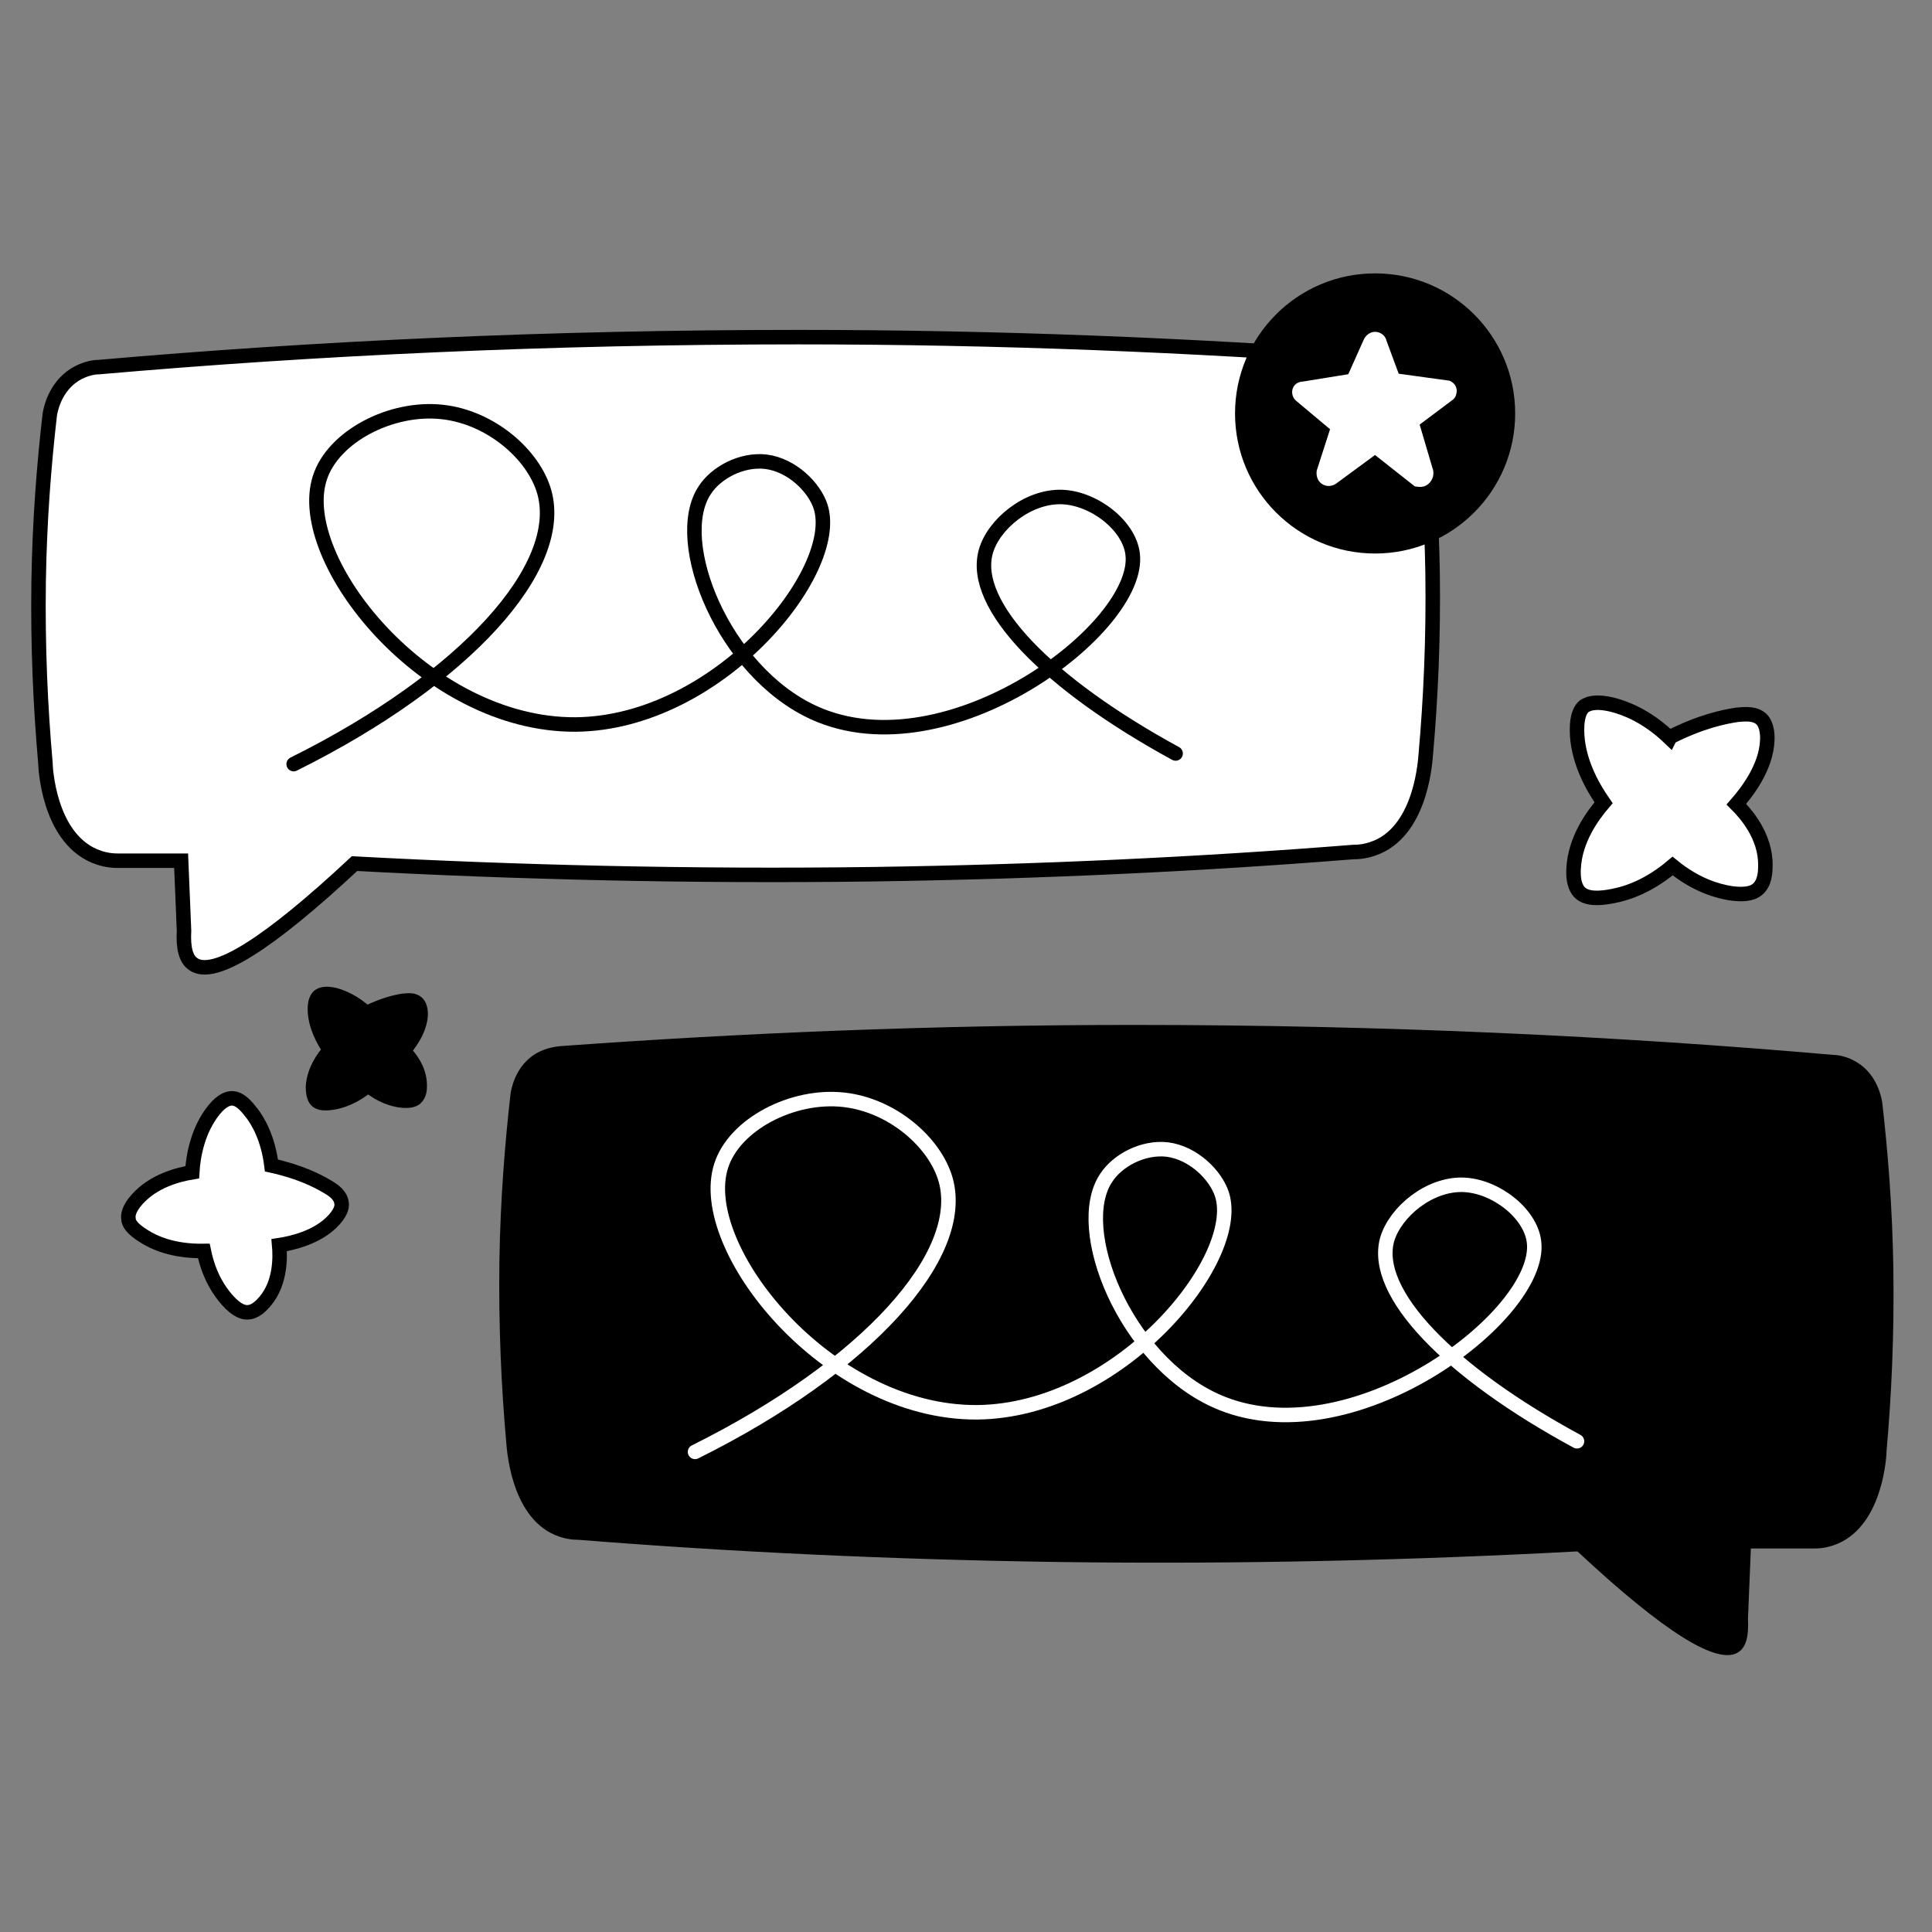
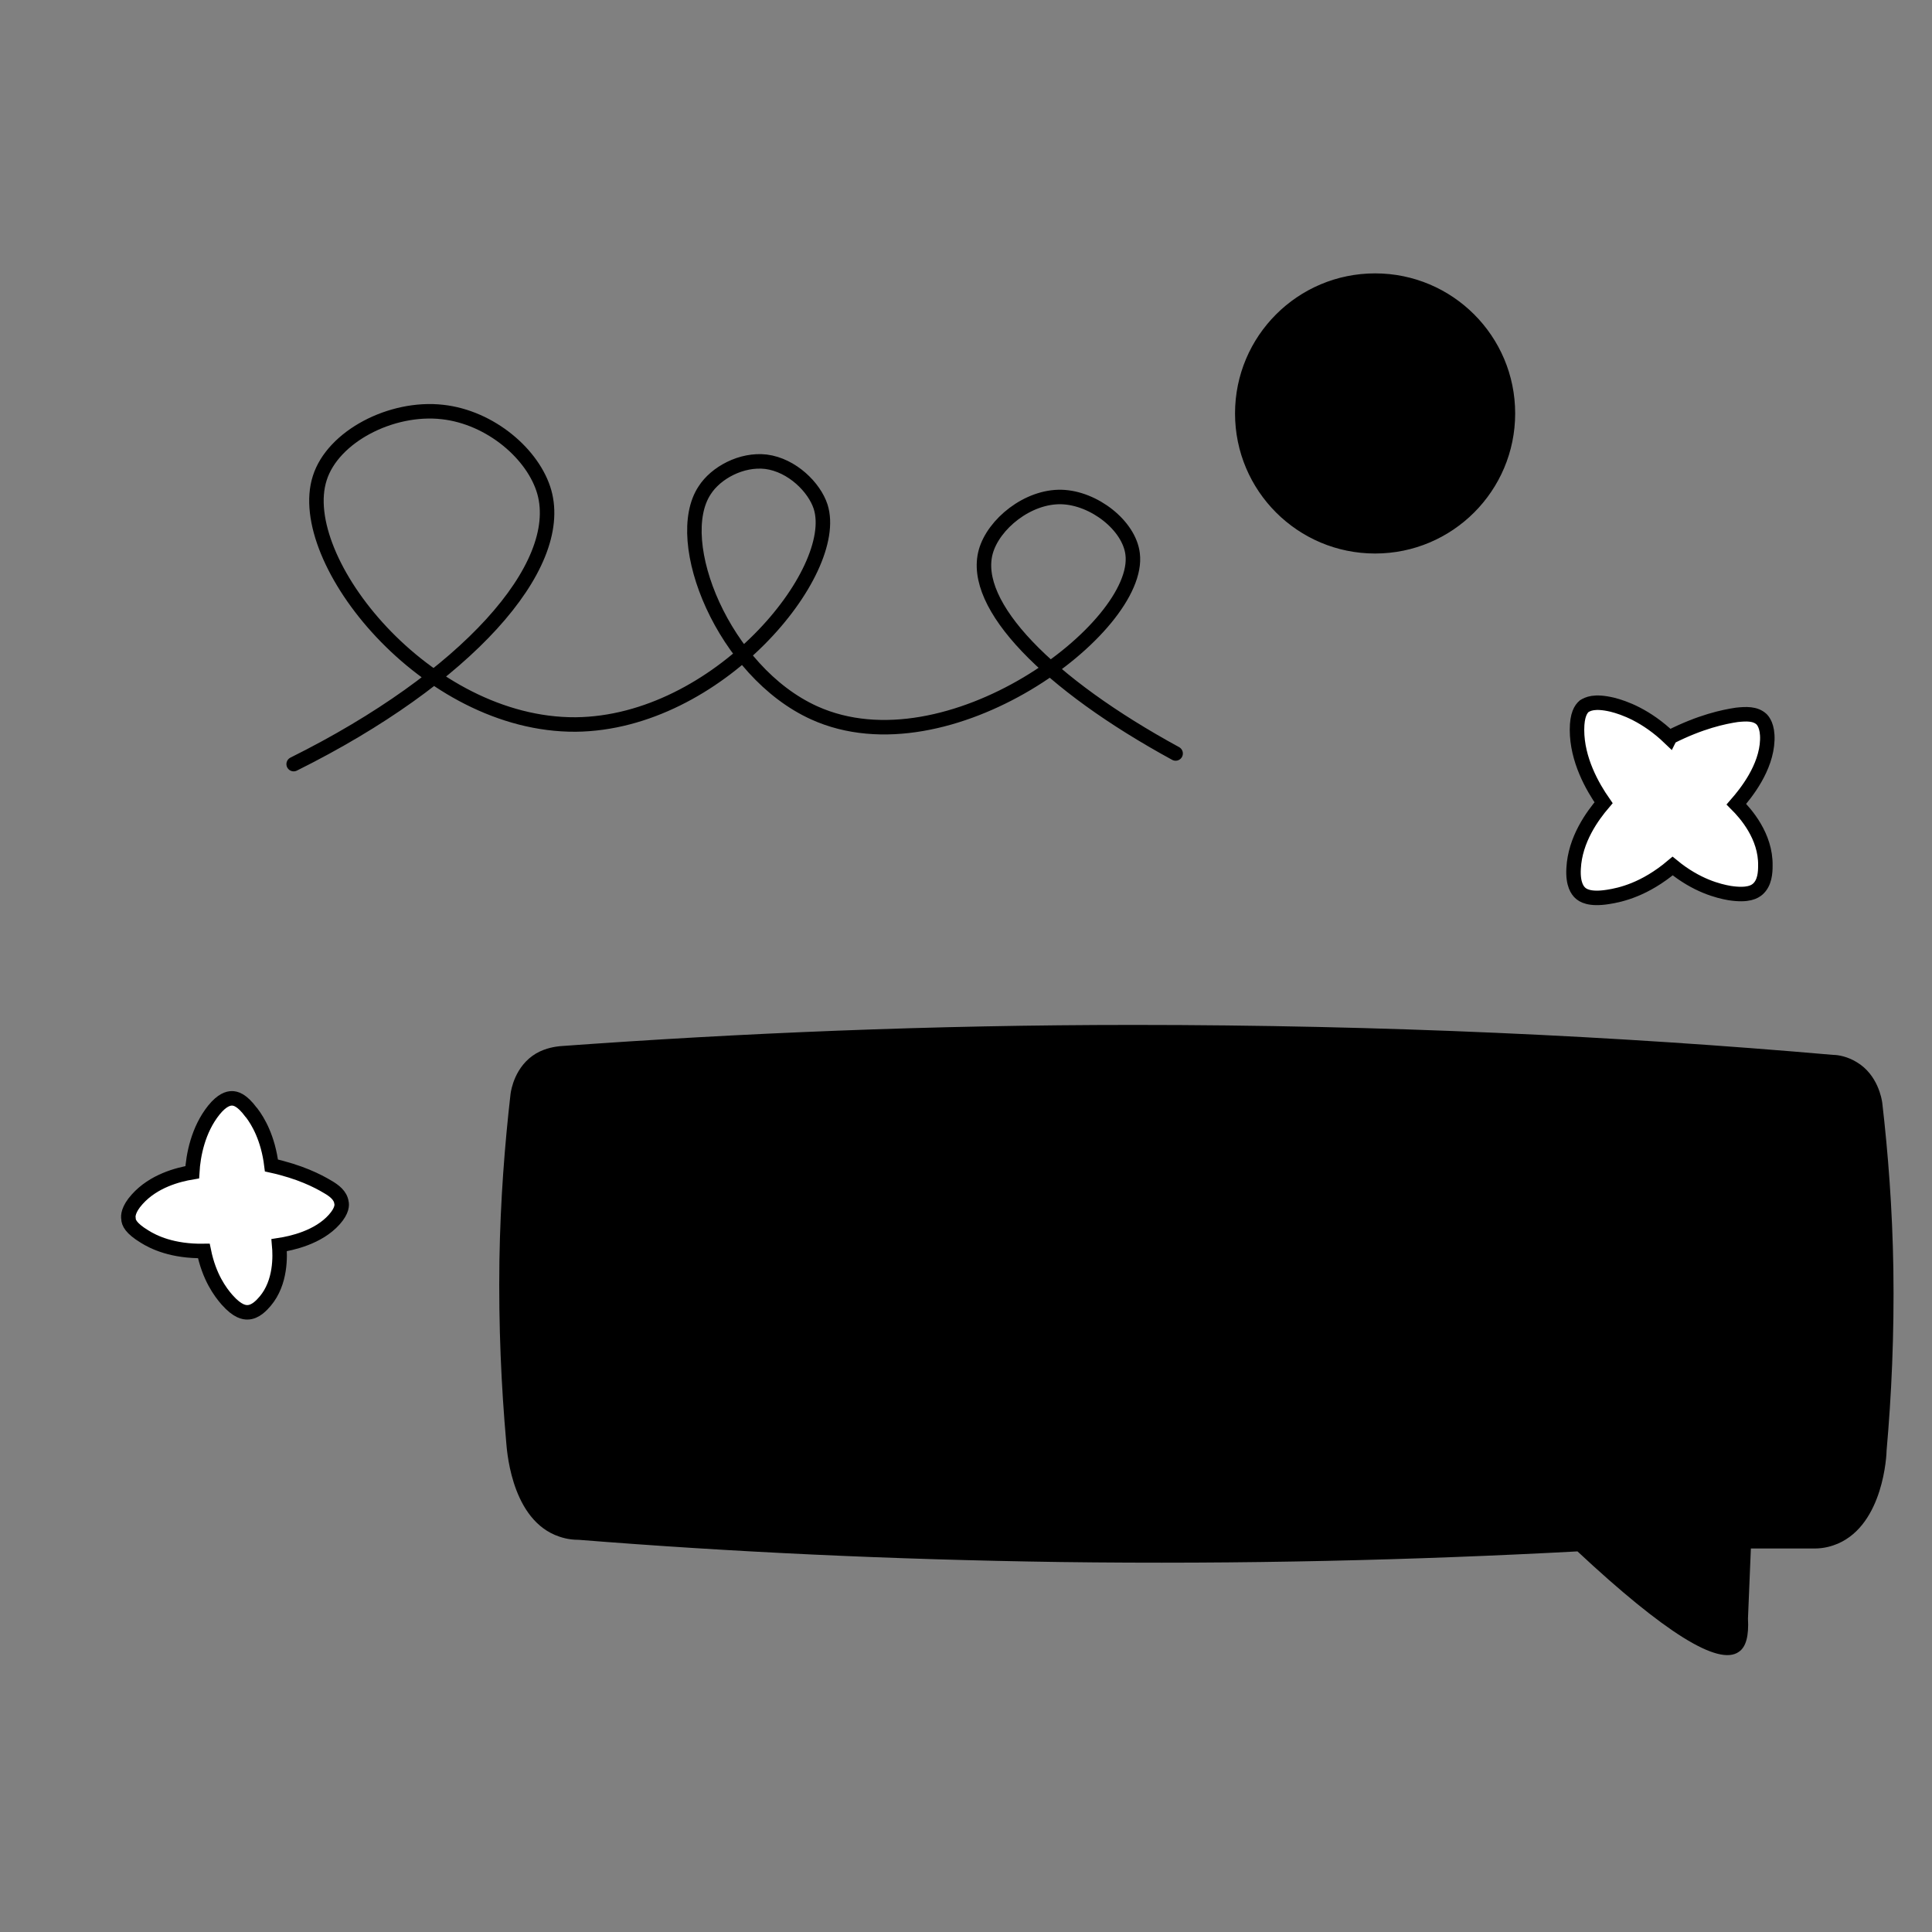
<svg xmlns="http://www.w3.org/2000/svg" id="Ebene_9" data-name="Ebene 9" version="1.1" viewBox="0 0 400 400">
  <rect x="0" y="0" width="400" height="400" fill="#808080" stroke="none" />
  <defs>
    <style>
      .cls-1, .cls-2, .cls-3, .cls-4, .cls-5, .cls-6 {
        stroke-miterlimit: 10;
      }

      .cls-1, .cls-3 {
        stroke: #fff;
      }

      .cls-1, .cls-4 {
        stroke-width: 1.6px;
      }

      .cls-1, .cls-5 {
        fill: #fff;
      }

      .cls-2, .cls-3, .cls-5, .cls-6 {
        stroke-width: 3px;
      }

      .cls-2, .cls-7, .cls-4 {
        fill: #000;
      }

      .cls-2, .cls-4, .cls-5, .cls-6 {
        stroke: #000;
      }

      .cls-3, .cls-6 {
        fill: none;
        stroke-linecap: round;
      }

      .cls-7 {
        stroke-width: 0px;
      }
    </style>
  </defs>
  <path class="cls-5" d="M345.7,152.8c-4.9-4.7-9.5-6.3-11.9-6.9-3.8-.9-5.1-.1-5.8.3-.7.6-1.5,1.8-1.5,4.9,0,6.2,3.2,11.8,5.5,15.1-2.3,2.7-5.9,7.6-6.2,13.6-.2,3.4.9,4.6,1.3,5,.6.6,2,1.5,5.8.9,2.6-.4,7.6-1.5,13.4-6.4,5,4.1,9.5,5.2,11.8,5.6,3.9.6,5.2-.3,5.8-.8,1.5-1.3,1.6-3.5,1.6-4.9.1-6.1-4.1-10.8-6-12.7,2-2.3,6.2-7.5,6.4-13.3.1-2.9-.9-4-1.2-4.3-1.3-1.2-3.2-1.1-5.1-.9-2.7.4-7.5,1.4-13.8,4.6h0Z" />
-   <path class="cls-2" d="M76,209.9c-2.8-2.6-5.3-3.5-6.7-3.9-2.1-.5-2.9,0-3.2.2-.4.3-.9,1-.9,2.7,0,3.4,1.8,6.6,3.1,8.5-1.3,1.5-3.3,4.2-3.5,7.6,0,1.9.5,2.6.7,2.8.4.4,1.1.8,3.2.5,1.4-.2,4.3-.9,7.5-3.6,2.8,2.3,5.3,2.9,6.6,3.1,2.2.3,2.9-.2,3.2-.4.9-.8.9-2,.9-2.7,0-3.4-2.3-6.1-3.4-7.1,1.1-1.3,3.4-4.2,3.6-7.5,0-1.6-.5-2.2-.7-2.4-.7-.7-1.8-.6-2.8-.5-1.5.2-4.2.8-7.8,2.6h0Z" />
  <path class="cls-5" d="M52,230.3c-2-2.7-3.3-2.9-4-2.9s-2,.3-3.7,2.4c-3.3,4.1-4.3,9.4-4.5,12.9-3,.5-8,1.8-11.4,5.6-1.9,2.1-1.9,3.5-1.8,4,0,.8.5,2,3.3,3.7,1.9,1.2,5.8,3.1,12.3,3,1.1,5.4,3.4,8.5,4.8,10.1,2.2,2.5,3.6,2.6,4.2,2.6,1.7,0,3-1.5,3.7-2.3,3.3-3.9,3.1-9.4,2.9-11.6,2.6-.4,8.1-1.6,11.4-5.3,1.7-1.9,1.6-3.1,1.5-3.5-.2-1.5-1.5-2.5-2.9-3.3-2-1.2-5.7-3.1-11.6-4.4-.7-5.7-2.8-9.2-4.1-10.9Z" />
-   <path class="cls-5" d="M280.3,176.4c2,0,3.6-.5,4.8-1,9.4-4,10-18.5,10.1-19.3,1-11.3,1.6-23.9,1.4-37.6-.2-12.4-1.1-23.9-2.3-34.4-.1-.8-.9-5.8-5.3-8.4-2.1-1.2-4.1-1.4-4.9-1.5-37.1-2.7-76.8-4.4-118.8-4.4-51.8,0-100.2,2.3-144.8,6.2-1.2,0-3.1.4-4.9,1.5-4.4,2.7-5.2,7.7-5.3,8.4-1.2,10.4-2.1,21.9-2.3,34.4-.2,13.7.4,26.3,1.4,37.6,0,.8.6,15.2,10.1,19.3,1.2.5,2.8,1,4.8,1h13.2l.6,14.5c-.2,3.6.4,5.9,1.9,6.9,4.2,3,15.4-4,33.4-20.8,33.6,1.8,69.3,2.7,107.1,2.2,35.1-.5,68.4-2.1,99.7-4.6h0Z" />
  <path class="cls-7" d="M119.7,318.8c-2,0-3.6-.5-4.8-1-9.4-4-10-18.5-10.1-19.3-1-11.3-1.6-23.9-1.4-37.6.2-12.4,1.1-23.9,2.3-34.4.1-.8.9-5.8,5.3-8.4,2.1-1.2,4.1-1.4,4.9-1.5,37.1-2.7,76.8-4.4,118.8-4.4,51.8,0,100.2,2.3,144.8,6.2,1.2,0,3.1.4,4.9,1.5,4.4,2.6,5.2,7.7,5.3,8.4,1.2,10.4,2.1,21.9,2.3,34.4.2,13.7-.4,26.3-1.4,37.6,0,.8-.6,15.2-10.1,19.3-1.2.5-2.8,1-4.8,1h-13.2l-.6,14.5c.2,3.6-.4,5.9-1.9,6.9-4.2,3-15.4-4-33.4-20.8-33.6,1.8-69.3,2.7-107.1,2.2-35.1-.5-68.4-2.1-99.7-4.6h0Z" />
  <g>
    <circle class="cls-4" cx="284.7" cy="85.6" r="28.2" />
-     <path class="cls-1" d="M279.7,78.2l3.4-7.6c.3-.6.9-1.1,1.6-1.1.8,0,1.5.6,1.6,1.3l2.7,7.3,10.9,1.5s.8.3.9,1.2c0,.5-.1,1.1-.6,1.4l-7.2,5.4,2.8,9.5c.4.9.1,1.9-.6,2.5-.8.7-1.9.3-2,.3l-8.5-6.7-8.3,6.1c-.7.6-1.6.7-2.3.2-.6-.4-.8-1.2-.7-1.9l2.9-9-7.4-6.2c-.5-.4-.7-1.1-.5-1.7.2-.6.8-.9,1.4-.9l9.9-1.6h0Z" />
  </g>
  <path class="cls-6" d="M60.8,158.2c35.8-17.8,56.2-40.8,51.9-56.3-2.2-7.8-11.1-15.5-21.1-16.6-10.6-1.2-22.7,5.1-25.4,13.7-5.4,16.8,21.9,51.2,53,51,29.4-.3,55-31.6,50.7-45.1-1.3-4-5.9-8.6-11.3-9.3-5.1-.6-10.4,2.3-12.7,5.9-7,10.5,3.9,37.6,22.7,46.1,27.7,12.5,67.8-17.7,65.9-32.9-.7-5.9-8-11.6-14.7-11.8-7-.2-14.1,5.6-15.7,11.3-3.1,11.1,12.9,27.4,39.3,41.8" />
-   <path class="cls-3" d="M143.9,300.6c35.8-17.8,56.2-40.8,51.9-56.3-2.2-7.8-11.1-15.5-21.1-16.6-10.6-1.2-22.7,5.1-25.4,13.7-5.4,16.8,21.9,51.2,53,51,29.4-.3,55-31.6,50.7-45.1-1.3-4-5.9-8.6-11.3-9.3-5.1-.6-10.4,2.3-12.7,5.9-7,10.5,3.9,37.6,22.7,46.1,27.7,12.5,67.8-17.7,65.9-32.9-.7-5.9-8-11.6-14.7-11.8-7-.2-14,5.6-15.7,11.3-3.1,11.1,12.9,27.5,39.3,41.8" />
</svg>